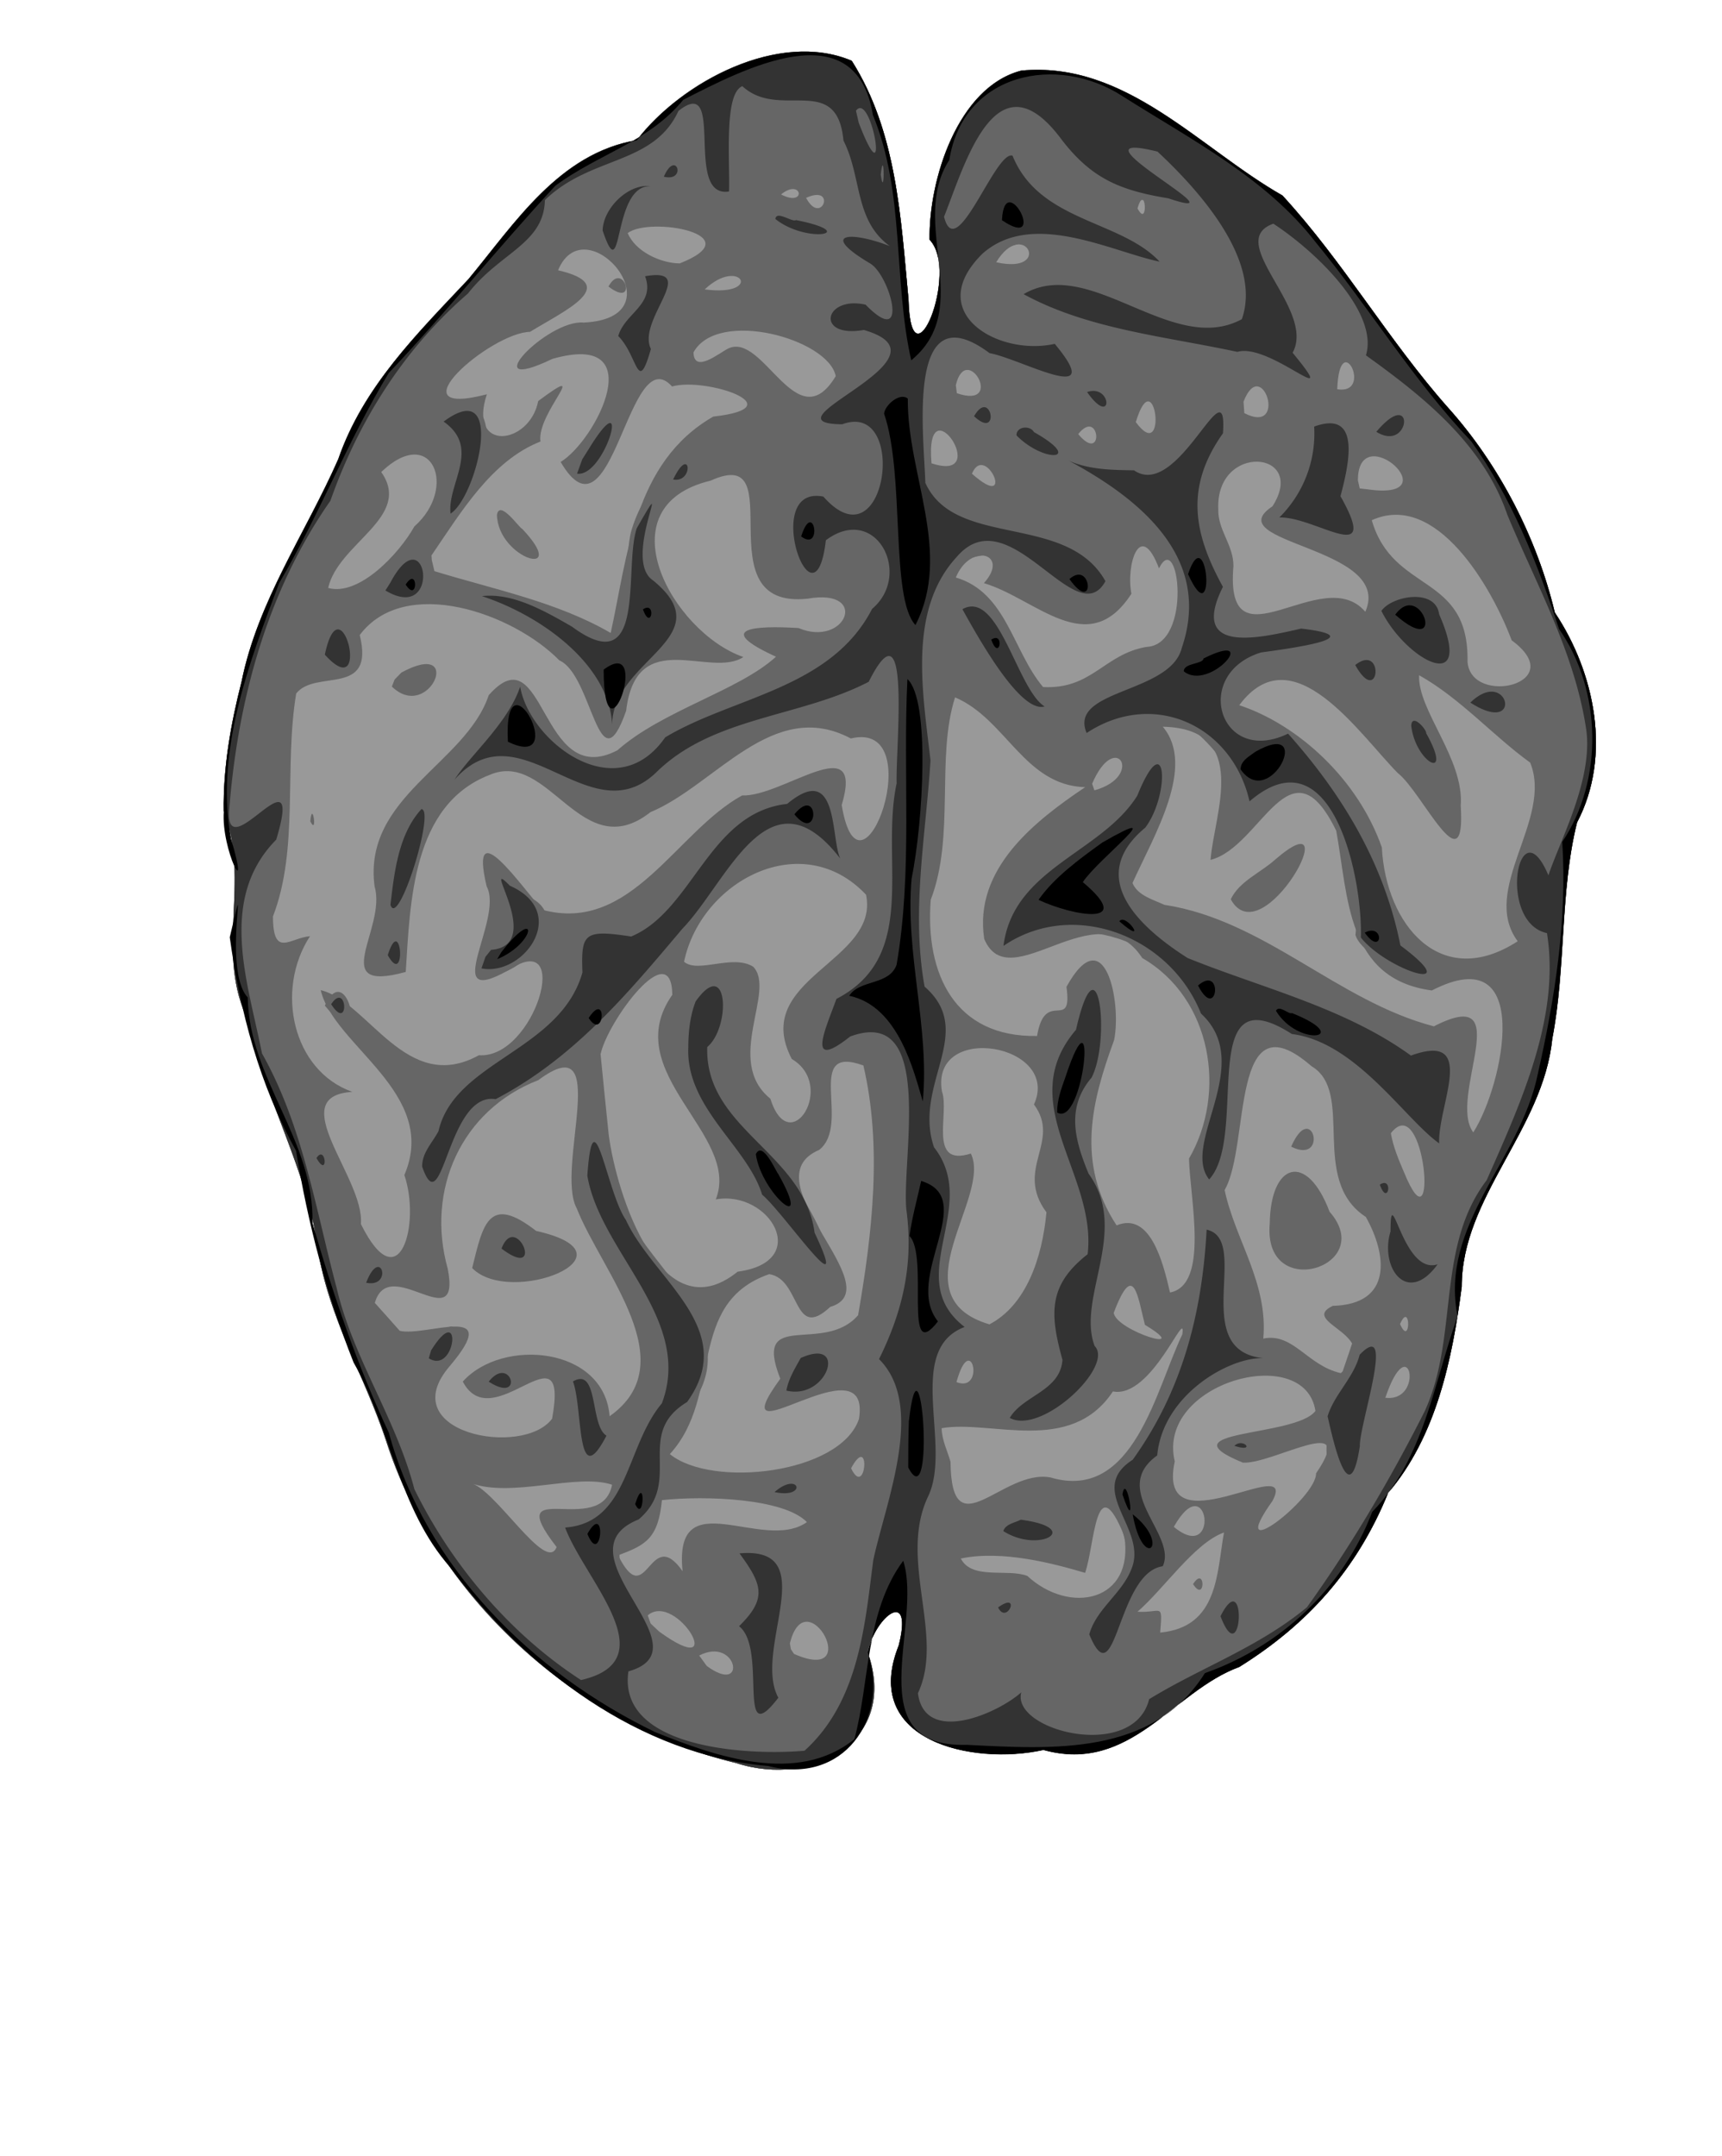
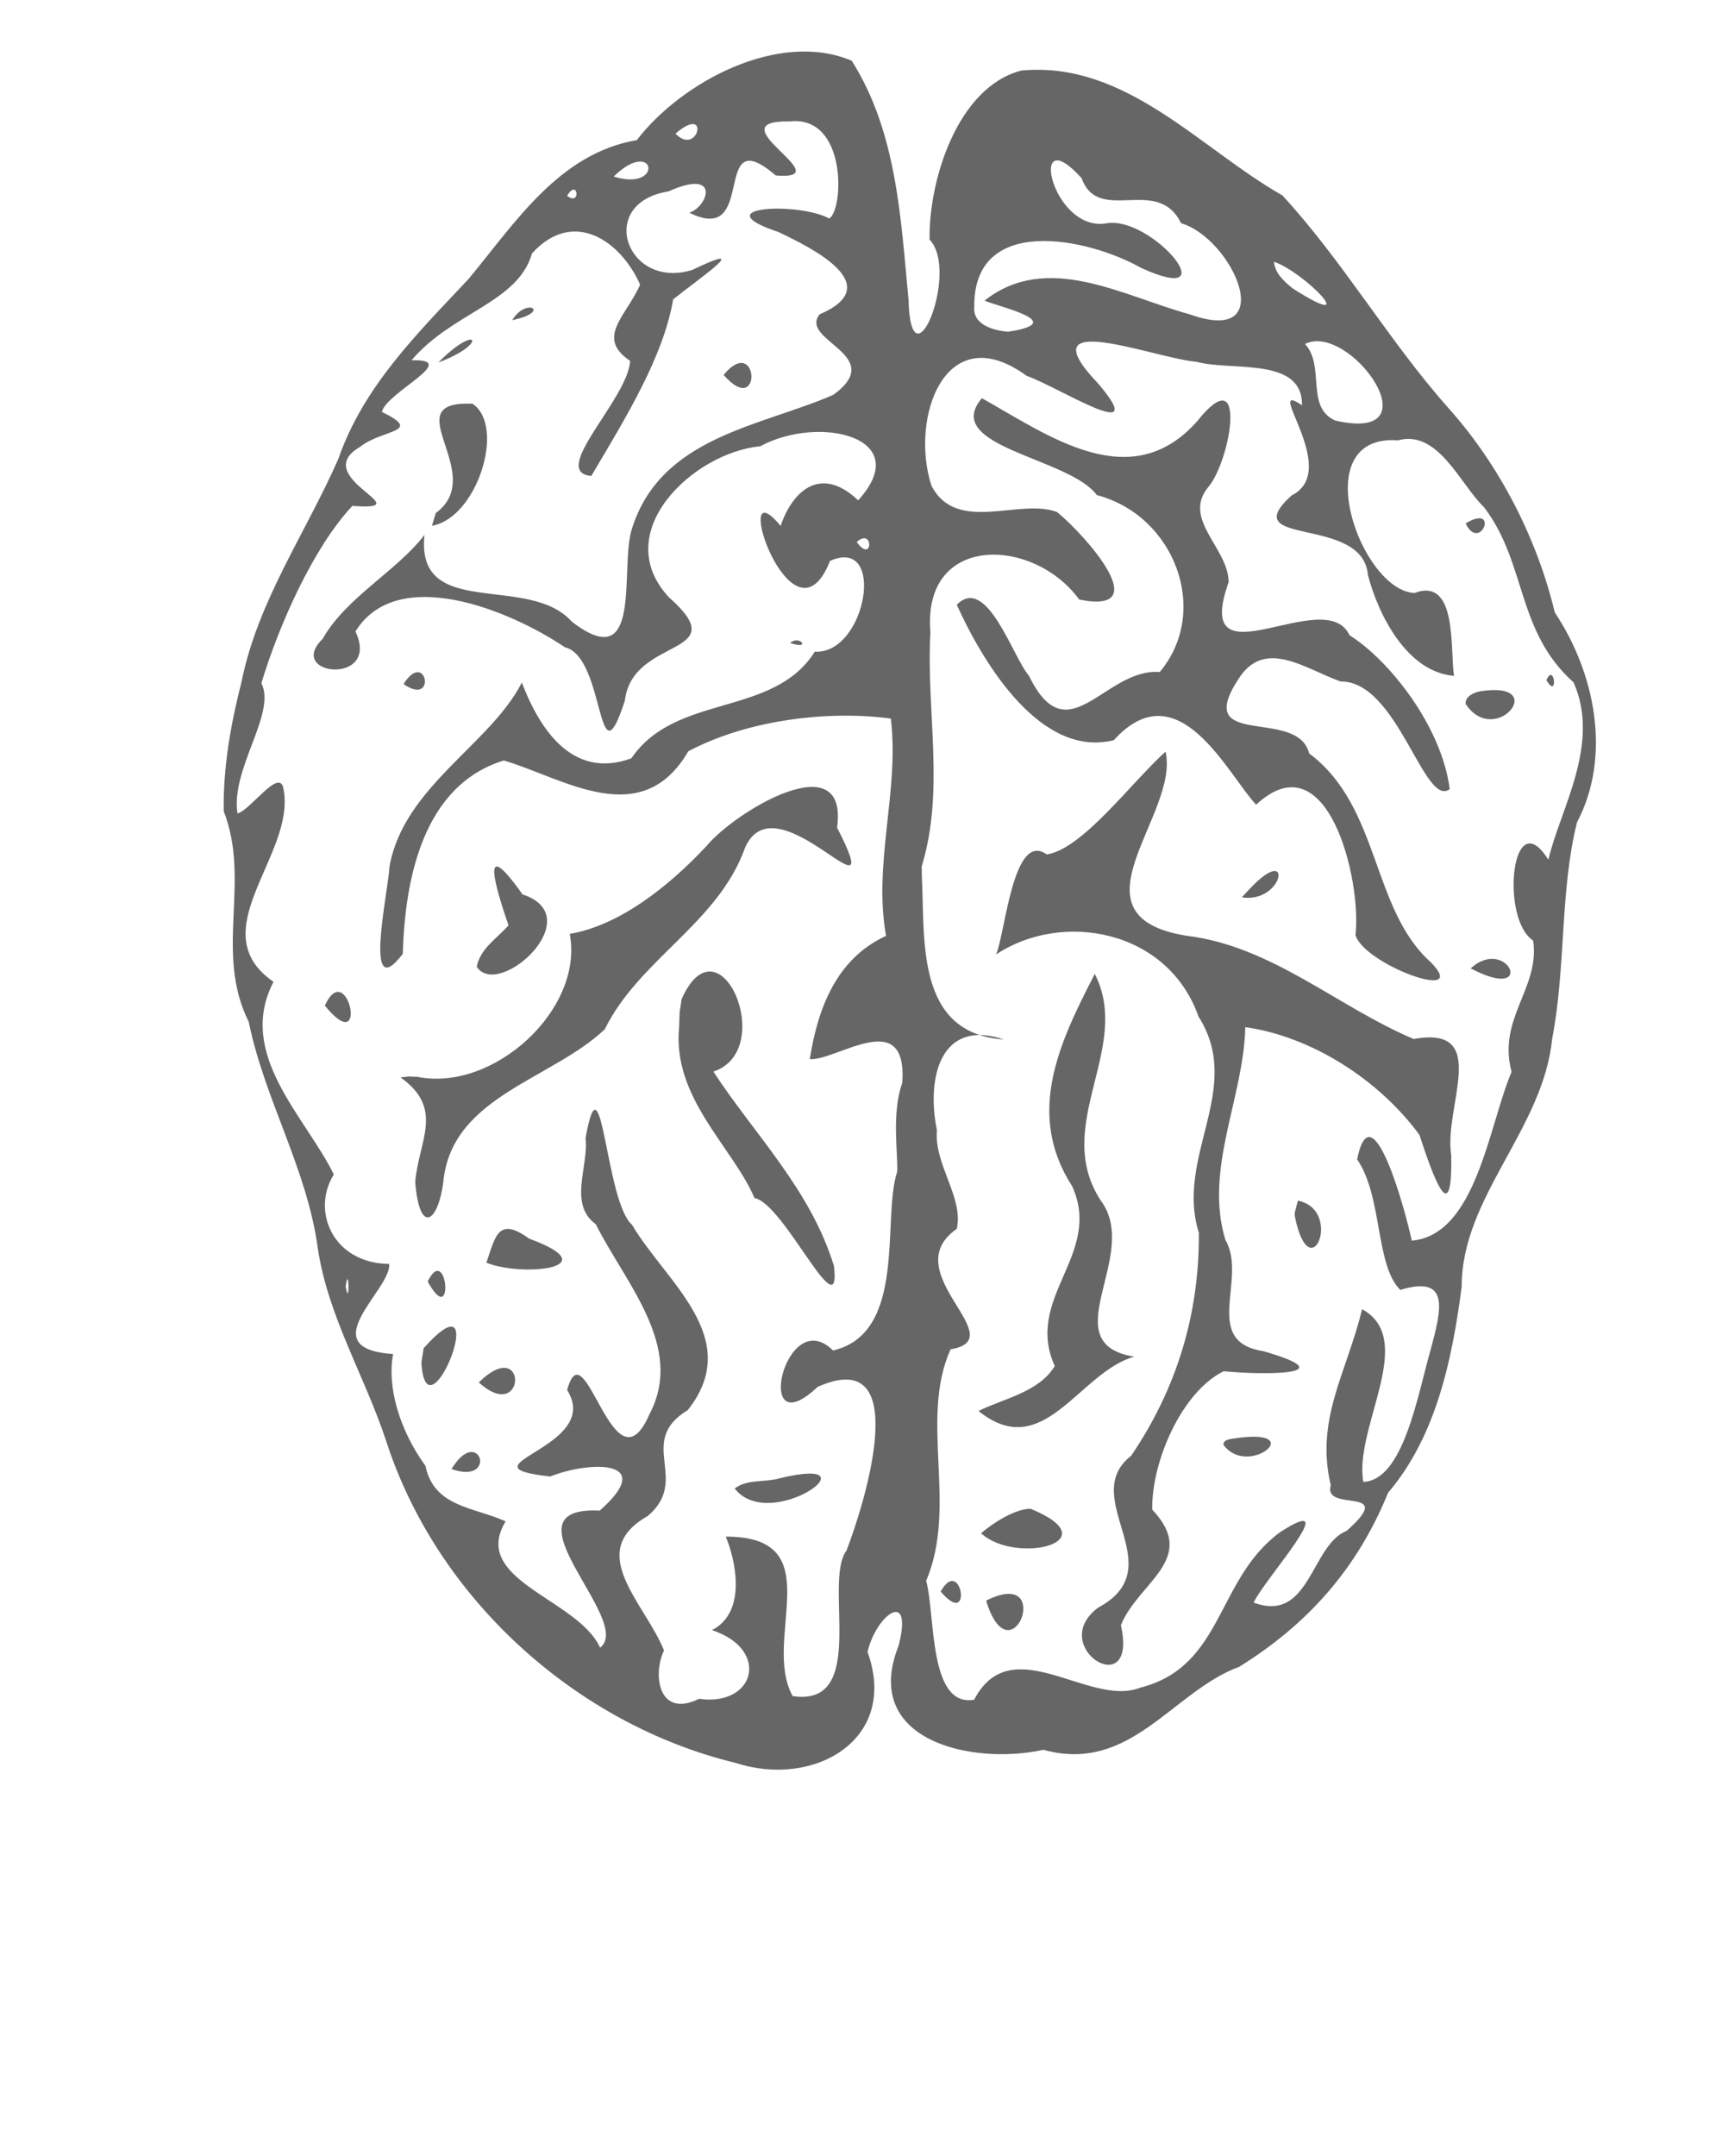
<svg xmlns="http://www.w3.org/2000/svg" viewBox="0 0 271.75 340.13" version="1.0">
-   <path d="M35.306 127.98c4.337 11.11-1.538 22.26 3.948 33.22 2.501 12.31 9.241 23.23 10.913 35.83 1.638 10.73 7.382 20.02 10.791 30.34 8.001 24.77 29.981 44.69 55.212 50.76 12.29 3.98 25.73-3.69 20.74-17.52 1.3-5.81 7.24-10.22 4.91-1.02-6.03 15.1 11.7 18.92 22.84 16.45 13.79 3.82 20.37-9.23 30.9-13.09 10.72-6.67 18.57-15.35 23.49-27.45 7.63-8.96 10.13-21.14 11.62-32.51-.03-14.15 12.85-24.81 14.28-39.13 2.18-11.23 1.2-23.25 3.92-34.14 5.51-10.48 2.83-23.61-3.51-33.104-2.8-11.685-8.72-23.264-16.85-32.319-9.4-10.604-16.51-23.021-26.13-33.467-13.06-7.418-24.73-21.259-41.21-19.698-10.02 2.586-14.63 17.233-14.47 26.666 4.82 5.069-2.96 23.949-3.33 9.449-1.22-12.847-1.85-26.444-8.96-37.666-11.47-4.865-26.86 3.312-33.91 12.522-12.255 2.085-19.177 13.011-26.574 21.93-8.07 8.589-16.568 16.916-20.538 28.376C48.26 84.083 40.689 94.786 38.12 107.54c-1.706 6.67-2.923 13.53-2.814 20.44z" fill="#999" />
-   <path d="M35.306 127.98c4.337 11.11-1.538 22.26 3.948 33.22 2.501 12.31 9.241 23.23 10.913 35.83 1.638 10.73 7.382 20.02 10.791 30.34 8.001 24.77 29.981 44.69 55.212 50.76 12.29 3.98 25.73-3.69 20.74-17.52 1.3-5.81 7.24-10.22 4.91-1.02-6.03 15.1 11.7 18.92 22.84 16.45 13.79 3.82 20.37-9.23 30.9-13.09 10.72-6.67 18.57-15.35 23.49-27.45 7.63-8.96 10.13-21.14 11.62-32.51-.03-14.15 12.85-24.81 14.28-39.13 2.18-11.23 1.2-23.25 3.92-34.14 5.51-10.48 2.83-23.61-3.51-33.104-2.8-11.685-8.72-23.264-16.85-32.319-9.4-10.604-16.51-23.021-26.13-33.467-13.06-7.418-24.73-21.259-41.21-19.698-10.02 2.586-14.63 17.233-14.47 26.666 4.82 5.069-2.96 23.949-3.33 9.449-1.22-12.847-1.85-26.444-8.96-37.666-11.47-4.865-26.86 3.312-33.91 12.522-12.255 2.085-19.177 13.011-26.574 21.93-8.07 8.589-16.568 16.916-20.538 28.376C48.26 84.083 40.689 94.786 38.12 107.54c-1.706 6.67-2.923 13.53-2.814 20.44zm7.767 16.6c4.139-10.74 1.724-23.45 3.669-35.17 3.044-3.92 12.469.65 10.029-9.23 7.13-9.504 24.227-3.428 31.502 4 5.268 2.3 6.158 20.42 10.537 7.96 1.61-13.571 13.3-5.03 18.5-8.49-11.2-3.882-22.233-23.754-5.16-27.827 13.17-5.972-1.44 20.412 15.3 18.622 9.84-1.722 6.08 7.795-1.45 4.632-6.96-.414-13.42.008-3.54 4.523-5.84 5.35-17.92 8.47-25.02 14.76-12.303 6.46-11.345-18.827-20.311-8.69-3.644 10.87-19.9 15.97-18.014 30.18 1.953 6.62-7.646 16.94 4.917 13.48.707-10.94.99-26.35 13.224-31.08 9.397-4.09 14.483 14.45 25.384 5.88 10.26-4.26 19.32-18.18 31.63-11.63 12.73-3.08 1.53 28.43-1.44 10.51 3.66-12.3-9.27-1.27-15.72-1.52-10.41 5.7-17.478 21.84-31.512 18.04-3.185-3.5-11.667-15.86-8.8-3.7 2.786 5.17-7.689 19.49 3.416 13.24 10.326-6.94 4.187 14.01-4.638 13.4-11.429 6.32-17.397-8.4-24.96-10.27 2.015 8.81 18.731 16.25 13.196 29.17 2.596 7.61-.752 20.06-6.86 7.73.623-7.26-12.353-20.18-1.348-20.85-9.448-3.33-12.218-16.06-6.681-24.56-3.21.28-5.816 3.5-5.85-3.11zm5.9-15.01c1.183 2.42.307-3.61 0 0zm2.813-36.819c1.627-7.136 13.368-11.174 8.377-18.286 7.989-7.66 12.167 2.457 5.231 8.585-2.404 4.302-8.75 11.068-13.608 9.701zm7.368 112.79c2.226-7.89 13.683 5.78 11.504-5.39-3.489-12.43 2.152-25.05 14.292-29.75 11.792-8.79 2.645 13.94 6.058 20.21 4.043 10.2 17.072 24.42 5.196 32.81-.853-10.99-16.94-12.42-23.169-5.47 4.72 9.06 16.873-9.54 14.093 5.86-4.616 6.19-25.195 2.24-16.162-8.29 8.681-10.22-3.786-4.58-7.884-5.58-1.294-1.48-2.616-2.93-3.928-4.4zm2.689-97.23c5.922 5.75 11.542-7.67 1.502-2.21l-1.07 1.1-.432 1.11zm6.248-20.687c4.716-6.901 9.493-14.943 17.199-17.97-.652-4.499 8.381-12.875-.354-6.389-1.346 6.965-11.159 8.137-8.104-1.063-15.1 3.938.532-9.717 6.817-9.853 5.458-3.363 14.514-7.374 4.418-9.712 4.358-10.458 19.563 7.488 4.047 8.255-5.704-.578-17.504 11.746-4.929 5.72 15.645-4.452 6.959 12.795 1.291 16.267 8.242 14.064 10.637-19.594 17.584-11.911 5.29-1.515 19.57 3.288 6.5 4.752-12.592 7.229-13.53 22.184-16.188 34.135-8.405-4.896-18.507-6.897-27.816-9.75l-.415-1.759-.05-.722zm6.124 146.33c6.632 2.41 16.754-1.6 22.379.27-1.694 8.6-17.7-1.69-8.755 9.83-1.649 4.31-9.717-9.28-13.624-10.1zm.298-33.91c5.991 6.17 26.897-2.09 10.09-5.86-7.549-5.9-8.401-.94-10.09 5.86zm3.909-118.84c.155 6.994 11.652 10.342 3.983 2.216-.396-.037-3.531-4.675-3.983-2.216zm16.355 85.11c1.1-5.21 11.183-18.86 11.323-9.38-8.664 12.32 10.92 22.01 6.86 32.28 8.49-1.52 15.27 9.84 3.45 11.4-12.11 9.79-19.155-12.32-20.353-21.64-.454-4.21-.852-8.44-1.28-12.66zm1.245-121.11c4.818 3.663 2.356-4.313 0 0zm1.518 200.15c4.38-1.6 6.34-2.68 6.92-8.7 6.76-.73 19.24-.3 22.88 3.47-6.95 4.92-21.09-6.6-19.62 7.74-5.29-7.51-5.61 6.67-10.18-2.51zm1.519-208.58c3.501-2.684 19.711.252 8.211 4.78-3.02-.023-7.01-1.875-8.211-4.78zm3.161 218.06c4.54-3.88 13.07 10.71 1.82 2.57l-1.36-1.28-.46-1.29zm3.49-25.44c8.43-9.22 2.5-23.8 15.68-28.39 5.05.77 3.73 10.67 9.63 5.17 9.88-2.95-12.95-19.98-1.76-24.76 5.17-4.01-2.52-16.78 6.99-13.33 3 12.8 1.4 26.52-.83 39.4-5.49 6.33-16.7-1.2-12.28 10.02-10.18 13.99 14.56-6.66 12.41 6.37-2.96 8.64-23.21 10.93-29.84 5.52zm2.24-77.67c2.66-12.72 18.6-21.29 28.72-10.58 2.21 10.6-18.33 13.21-11.72 25.92 7.11 4.17-.33 15.97-3.38 6.26-7.36-5.95.98-17.04-2.71-20.82-3.24-2.03-8.7 1.11-10.91-.78zm1.49-96.135c3.83-6.942 21.28-2.119 22.45 3.746-6.11 10.174-11.37-6.953-16.93-4.372-1.46.705-5.44 4.062-5.52.626zm.9 205.58c6.06-3.11 7.67 6.43 1.19 1.64l-1.19-1.64zm.87-215.51c5.64-5.334 9.37 1.205 0 0zm12.05-14.986c3.36-2.712 4.07 2.134 0 0zm1.39 228.59c2.55-10.37 11.87 6.61.65 1.65l-.49-.74-.16-.91zm2.56-228.05c4.92-2.22 2.44 4.596 0 0zm7.1 200.42c3.17-5.86 2.37 4.97 0 0zm12.57-89.69c3.86-10 .81-22.5 3.84-31.93 8.04 3.41 10.93 13.9 20.53 14.17-7.93 5.33-17.62 12.87-15.93 23.93 3.99 9.54 17.78-7.97 24.94 3.02 10.97 6.33 13.4 21.25 7.38 31.64.13 6.25 3.24 19.93-3 21.13-1.11-4.83-3.13-12.78-8.43-10.59-6.44-9.81-3.92-19.64-.4-29.2 1.24-5.91-1.45-19.37-7.51-8.44 1 7.28-3.37.11-4.64 7.76-12.97.23-17.68-9.77-16.78-21.49zm.12-68.855c-1.13-13.091 9.81 3.257 0 0zm1.6 152.22c7.76-1.36 20.34 4.3 27.03-5.8 6.18 1.19 11.65-13.71 10.95-8.99-4.17 8.67-7.69 26.46-20.8 22.56-7.58-1.42-15.63 11.64-15.78-2.48-.5-1.75-1.37-3.43-1.4-5.29zm.05-53.12c-1.87-11.05 18.86-7.51 14.52 2.05 4.36 5.87-3.11 10.15 1.97 17.01-.67 7.27-3.24 14.68-9 17.68-14.74-4.4.43-20.07-2.93-26.95-6.84 2.2-3.32-6.41-4.56-9.79zm2.19-81.082c2.31-5.617 8.6-3.747 4.43.888 8.22 2.429 16.44 12.264 23.28 1.67-.9-4.453 1.35-11.916 4.35-3.998 3.12-6.407 5.37 12.082-1.99 12.392-6.69 1.15-8.56 6.72-16.3 6.33-4.8-5.68-5.76-14.921-13.77-17.282zm0-30.346c1.68-7.048 7.87 3.916.16 1.273l-.16-1.273zm.1 157.28c2.32-8.45 4.63 1.8 0 0zm.69 27.83c6.57-1.39 14.79.83 19.61 2.26 1.54-4.42 1.66-16.96 6.19-5.81 1.62 10.37-8.63 12.47-15.31 6.29-3.12-1.2-8.76.67-10.49-2.74zm1.75-171.14c2.17-5.137 7.1 6.293 0 0zm3.83-33.358c4.41-7.249 9.05 2.024 0 0zm12.94 27.11c3.45-4.31 4.13 4.907 0 0zm2.2 55.16c3.7-8.69 8.35-1.17.36 1.04l-.36-1.04zm3.41 83.47c3.15-8.34 3.76-2.67 4.92 1.89 7.9 4.75-4.54.96-4.92-1.89zm2.96-67.81c3.41-7.56 10.05-18.41 4.78-24.66 14 .32 8.04 13.92 7.54 21.01 8.01-2.02 12.54-19.51 19.83-4.6 1.93 10.43 1.56 23.39 15.09 25.2 16.24-8.36 11.3 14.95 6.54 22.39-4.12-5.49 7.19-23.62-6.22-16.73-15.2-3.97-26.68-16.75-42.53-19.17-1.77-.83-4.18-1.43-5.03-3.44zm.52-72.712c3.05-10.053 5.14 6.965 0 0zm.27 187.67c4.21-3.64 9-10.85 13.65-12.5-1.16 6.35-.84 14.93-10.07 15.79.4-4.91.22-3.05-3.58-3.29zm0-221.38c1.28-4.413 1.79 3.361 0 0zm5.73 207.99c5.52-9.76 7.35 6.08 0 0zm.15-10.33c-2.98-12.41 20.54-18.86 22.2-7.95-3.15 4.16-24.2 2.93-11.45 8.15 4.72.29 18.25-8.14 11.55 1.69.09 3.94-14.63 15.22-6.88 4.35 4.21-7.9-18.49 8.04-15.42-6.24zm2.89 19.36c1.98 3.11 1.98-3.1 0 0zm3.98-169.52c-.49-10.6 14.19-9.35 8.55-.506-8.9 5.903 19.21 6.322 14.65 16.637-6.8-7.965-22.25 9.64-20.81-7.22.02-3.279-2.48-5.701-2.39-8.911zm1 107.36c4.1-7.11.74-30.84 13.71-19.54 6.94 4.12-.42 17.9 8.57 23.78 3.3 5.83 4.36 13.78-5.22 14.03-5.59 2.71 8.62 4.58 1.27 10.61-5.31-1.2-7.48-6.42-12.23-5.45.79-8.74-4.42-15.53-6.1-23.43zm.97-45.87c5 9.12 18.9-16.55 6.99-6.25-2.24 2.03-5.67 3.42-6.99 6.25zm1.34-30.62c8.44-11.345 18.92 4.55 25.04 10.73 3.79 2.91 10.74 18.28 9.91 5.11.55-7.39-6.82-15.03-6.57-20.57 6.5 3.64 11.72 9.6 17.53 13.79 3.65 8.92-8 20.03-1.97 28.18-12.15 7.88-20.81-2.6-21.44-14.8-3.75-10.71-13.13-19.33-22.5-22.44zm.67-47.874c2.91-7.577 7.11 5.378.13 1.801l-.13-1.801zm4.14 129.64c-1.12 12.52 17.07 6.83 9.44-1.86-3.57-9.49-9.31-7.78-9.44 1.86zm3.38-12.12c5.98 2.95 3.34-7.63 0 0zm7.27-119.49c.36-10.02 5.83.95 0 0zm3.26 14.363c.02-10.072 14.91 3.388 1.47 1.419l-1.18-.132-.29-1.287zm2.19 6.298c10.2-4.615 18.94 10.576 22.08 18.949 9.36 6.88-6.43 10.49-6.97 3.39.27-14.062-11.74-10.676-15.11-22.339zm2.14 138.44c3.84-11.35 6.26.78 0 0zm.87-41.73c5.5-7.09 7.56 19.58 2.09 6.18-.86-2-1.71-4.02-2.09-6.18zm1.45 30.1c1.71-3.88 1.71 3.88 0 0z" fill="#666" />
  <path d="M35.306 127.98c4.337 11.11-1.538 22.26 3.948 33.22 2.501 12.31 9.241 23.23 10.913 35.83 1.638 10.73 7.382 20.02 10.791 30.34 8.001 24.77 29.981 44.69 55.212 50.76 12.29 3.98 25.73-3.69 20.74-17.52 1.3-5.81 7.24-10.22 4.91-1.02-6.03 15.1 11.7 18.92 22.84 16.45 13.79 3.82 20.37-9.23 30.9-13.09 10.72-6.67 18.57-15.35 23.49-27.45 7.63-8.96 10.13-21.14 11.62-32.51-.03-14.15 12.85-24.81 14.28-39.13 2.18-11.23 1.2-23.25 3.92-34.14 5.51-10.48 2.83-23.61-3.51-33.104-2.8-11.685-8.72-23.264-16.85-32.319-9.4-10.604-16.51-23.021-26.13-33.467-13.06-7.418-24.73-21.259-41.21-19.698-10.02 2.586-14.63 17.233-14.47 26.666 4.82 5.069-2.96 23.949-3.33 9.449-1.22-12.847-1.85-26.444-8.96-37.666-11.47-4.865-26.86 3.312-33.91 12.522-12.255 2.085-19.177 13.011-26.574 21.93-8.07 8.589-16.568 16.916-20.538 28.376C48.26 84.083 40.689 94.786 38.12 107.54c-1.706 6.67-2.923 13.53-2.814 20.44zm2.166.34c-1.09-7.07 6.192-15.78 3.776-20.54 2.806-9.341 8.296-21.523 14.359-27.974 11.292.857-7.08-4.457 1.208-9.309 3.584-2.834 10.114-2.257 3.447-5.519.684-3.065 12.616-8.376 4.685-8.142 6.396-7.58 16.8-9.067 19.009-16.86 6.545-7.206 14.02-1.948 17.064 4.933-2.232 5.039-7.063 8.336-1.578 12.024-.356 6.055-12.871 17.563-6.13 18.152 5.524-9.317 11.388-18.849 12.918-27.858 3.6-2.918 13.34-9.578 2.99-4.635-10.359 3.184-15.195-10.584-3.73-12.394 8.3-3.73 6.27 2.429 3.28 3.356 10.97 5.441 3.23-14.827 13.65-5.874 10.62.864-9.92-8.733 2.19-8.528 9.08-1.013 8.56 13.862 6.26 15.321-4.86-2.666-20.04-1.883-7.98 2.147 5.27 2.516 17.18 8.367 6.45 12.973-3.3 4.174 10.81 6.387 2.18 12.688-11.47 5.015-27.15 6.547-31.768 21.05-2.047 6.057 1.888 23.539-9.531 14.722-6.803-7.655-24.679-.106-23.228-13.676-4.266 5.624-12.398 9.88-16.081 16.413-5.963 5.84 9.231 7.42 5.182-1.173 6.601-10.659 24.384-3.36 33.054 2.493 6.457 1.55 4.975 22.26 9.465 8.4 1.214-10.24 17.607-6.84 6.947-16.29-9.519-10.232 3.82-22.809 14.42-23.824 9.24-5.001 24.54-1.474 15.45 8.535-6.17-5.831-10.53-1.062-12.24 4.032-8.34-10.073 1.82 20.627 7.8 5.52 8.94-3.978 5.72 14.767-2.41 14.327-6.56 10.4-21.93 6.5-28.944 16.82-9.711 3.55-14.785-5.41-17.287-11.95-4.953 9.74-18.606 16.41-20.874 28.97-.234 4.2-4.241 22.09 2.089 13.83.33-11.66 3.119-26.57 15.944-30.51 9.4 2.76 21.692 11.3 29.112-1.45 9.84-5.2 22.72-6.42 31.96-5.16 1.39 11.28-2.82 22.87-.75 34.28-7.86 3.61-10.78 11.46-12.04 19.45 4.3.26 15.44-8.47 14.6 3.73-1.75 4.87-.63 11.4-.81 14.04-2.44 7.37 1.64 25.44-10.12 28.19-7.58-7.57-12.8 15.53-2.43 5.74 15.29-6.82 7.41 18.45 4.55 25.83-3.73 4.99 3.54 24.75-8.49 22.95-4.98-8.99 6.21-25.2-10.56-25.16 1.48 3.48 3.46 11.88-2.17 14.75 9.28 3.07 6.78 12.11-2.05 10.84-6.4 3.15-7.36-3.84-5.52-7.63-3.03-7.51-12.587-15.54-2.56-21.22 6.8-5.77-1.92-11.71 6.31-16.7 8.97-11.37-3.48-20.2-8.813-29.25-4.195-3.61-4.742-27.96-7.323-13.66.517 4.5-2.756 10.41 1.629 13.6 4.571 9.18 14.057 19.27 8.507 29.86-5.711 13.27-10.222-14.1-13.041-3.71 5.804 9.2-17.809 11.95-2.656 13.64 5.838-2.39 17.127-2.89 7.801 5.38-16.014-.8 5.556 17.44.056 21.62-3.488-7.72-20.55-10.58-14.909-19.93-5.069-2.28-11.298-2.23-12.651-8.75-4.197-5.78-6.072-12.62-5.101-17.64-13.037-.89-.229-10.18-.62-14.21-8.946-.12-12.327-8.41-8.737-14.12-4.527-9.19-15.438-18.98-9.52-30.39-11.564-7.99 3.494-19.95 1.598-30.3-.485-3.83-5.29 3.33-7.288 3.73zm13.791 30.32c7.06 8.66 3.583-7.79 0 0zm3.286 44.27c.546-3.86.647 3.85 0 0zm8.663-32.94c6.967 4.95 2.859 9.98 2.315 16.48.673 8.69 3.8 6.32 4.506-.65 1.71-12.91 17.129-15.58 25.41-23.43 5.427-11.05 17.897-16.72 22.137-28.65 4.98-11.28 23.02 13.48 14.52-3.16 1.84-13.36-16.08-2.56-20.58 2.88-5.99 6.43-13.839 12.59-21.605 13.88 2.266 11.87-11.965 24.98-24.043 22.56l-1.384-.06-1.276.15zm.473-62.06c5.304 3.7 3.608-5.66 0 0zm2.813 107.04c.794 13.06 11.749-14.99.362-2.27l-.362 2.27zm.995-12.79c4.27 7.8 3.103-6.3 0 0zm.673-119.22c7.123-1.217 11.676-15.685 6.419-19.24-12.602-.589 2.607 11.028-5.812 17.243l-.607 1.997zm1.02-25.765c7.899-2.912 6.317-6.38 0 0zm2.066 174.58c7.476 2.59 4.38-7.19 0 0zm3.983-79.24c3.43 5.25 17.927-7.9 7.22-11.42-7.29-10.31-3.818.12-2.209 4.89-1.803 2.05-4.481 3.67-5.011 6.53zm.324 65.57c7.5 6.78 7.778-7.64 0 0zm1.195-18.89c5.618 2.3 19.452.86 6.736-3.8-4.883-3.54-5.292-.36-6.736 3.8zm4.082-148.69c6.303-1.301 2.231-3.717 0 0zm8.663-19.616c1.71-2.892 2.223 1.754 0 0zm7.344-3.037c6.577-6.404 8.037 2.487 0 0zm9.757-6.771c5.57-4.803 3.57 3.738 0 0zm.57 140.95c-1.09 11.23 8.49 18.93 11.9 26.98 4.61.74 13.73 21.14 12.54 10.71-3.73-12.12-12.51-20.69-19.03-30.67 10.2-3.35.96-24.82-5.01-11.44l-.31 2.03-.09 2.39zm7.02-102.89c6.15 7.017 5.56-6.648 0 0zm1.75 175.68c5.62 7.23 22.88-5.4 7.17-1.63-2.31.71-5.17.09-7.17 1.63zm8.76-133.38c3.48 1.15 1.42-1.36 0 0zm10.5-15.933c2.7-2.412 2.57 3.55 0 0zm10.26 51.153c3.69-12.13.67-24.45 1.37-36.936-1.31-15.628 16.28-15.048 23.49-5.138 12.24 2.457.91-10.18-3.48-13.795-5.91-2.291-15.87 3.509-19.85-4.177-3.45-10.697 2.2-26.697 15.04-17.314 4.74 1.591 20 11.404 11.19 1.114-11.44-12.016 9.17-3.847 15.56-3.348 5.57 1.544 16.79-.86 16.69 6.856-6.36-4.24 6.32 10.297-1.64 14.236-9.13 8.287 11.3 2.976 12.05 12.586 1.62 6.169 6.11 15.266 13.58 15.876-.65-4.1.6-15.647-6.23-13.073-8.51-.349-17.38-25.149-2.6-24.083 6.34-1.74 9.83 6.98 13.58 10.566 6.76 8.888 5.04 19.51 14.11 27.61 4.36 9.77-2.17 20.13-3.97 27.99-5.8-9.29-7.64 9.33-2.4 12.75 1.1 7.53-5.66 12.21-3.41 20.71-3.62 8.55-5.58 25.74-15.75 26.63-.92-4.44-6.3-24.29-8.62-12.82 4.03 5.82 2.85 16.69 6.81 20.59 7.99-2.43 6.44 3.21 4.81 9.37-2.04 7.02-4.29 20.72-10.65 20.91-1.49-8.59 8.57-22.44-.19-27.24-2.39 9.97-7.43 17.36-4.94 27.77-1.3 4.48 10.71-.1 2.5 7.21-5.64 2.2-5.76 14.62-14.67 11.31 1.69-3.7 14.5-17.73 4.23-11.15-10.18 7.39-8.9 21.23-22.15 24.58-8.06 3.16-20.29-9.36-26.19 1.89-7.24 1.26-6.1-13.47-7.57-18.76 5.01-11.78-1.12-25.49 3.85-36.52 10.03-1.66-8.85-12.14.98-19 1.12-4.93-3.62-10.17-3.13-15.53-1.74-8.59.73-17.69 10.55-14.34-13.99-1-12.42-15.63-12.94-26l-.01-1.33zm2.99 114.41c5.16 6.1 3.27-5.85 0 0zm2.54-155.66c4.36 9.596 13.37 24.206 24.78 21.356 10.2-11.24 17.99 5.44 22.46 10.18 11.28-10.51 16.68 11.88 15.68 20.55 1.29 4.64 18.35 10.87 11.88 4.3-9.4-8.4-7.95-24.55-19.19-32.94-1.83-7.38-18.55-.47-11.14-11.77 4.17-6.56 10.66-1.46 16.11.42 9-.1 13.19 20.05 17.21 16.98-1.27-9.96-9.62-20.41-15.81-24.27-3.8-8.273-25.05 8.39-19.08-8.384-.02-5.388-7.46-9.94-3.17-15.048 3.54-4.253 6.22-20.394-1.77-10.357-10.51 11.883-23.51 2.253-34-3.609-6.52 7.689 13.83 9.36 18.14 15.284 12.25 3.21 18.01 18.273 9.93 27.914-8.67-.68-14.5 13.25-20.64.59-2.52-2.86-6.66-16.05-11.39-11.196zm2.76-46.999c-.17-14.636 17.83-10.937 26.29-6.171 14.05 6.444 1.68-8.303-5.45-7.008-8.67 1.449-12.52-16.725-3.89-7.109 2.67 7.394 11.96-.554 15.68 7.084 8.23 2.441 15.72 19.523 1.35 14.372-10.49-2.853-22.46-9.987-32.36-2.15 2.71 1.1 13.33 3.442 3.72 4.9-2.18-.169-5.6-1.039-5.34-3.918zm.67 174.18c10.27 8.28 15.79-6.06 24.56-8.57-13.04-2.14 1.2-16.05-5.28-24.64-7.76-11.94 5.04-24.02-.93-35.74-5.62 10.88-10.95 22.04-3.56 33.51 4.86 10.8-7.64 17.5-2.76 28.35-2.47 4.11-7.98 5.09-12.03 7.09zm.4 19.29c5.55 5.05 20.5 1.33 7.8-3.87-2.45.03-5.85 2.2-7.8 3.87zm.8 10.63c3.94 12.82 10.98-5.54 0 0zm1.57-101.94c10.45-6.93 27.11-3.94 31.95 9.8 7.24 11.38-3.73 22.05.05 34.09.1 12.79-3.48 24.6-10.68 35.19-8.53 6.68 6.78 17.56-5.24 23.98-8.21 6.23 6.42 15.19 3.62 2.76 2.68-6.75 12.34-10.42 4.95-18.23-.18-7.28 4.51-18.5 11.26-21.84 6.5.63 19.39.62 6.26-3.17-9.86-1.52-2.42-11.49-5.98-17.55-3.39-11.16 2.88-22.34 3.14-33.56 10.42 1.45 21.14 8.32 27.48 16.99 2.18 6.64 5.24 15.26 5.02 3.19-1.23-7.61 6.35-20.53-5.93-18.31-12.16-5.16-22.38-14.68-35.9-16.3-19.25-3.16-.97-19.06-3.25-29.04-5.45 4.92-13.12 15.39-18.76 16.22-5.32-3.81-6.52 12.48-7.99 15.78zm35.87 77.34c3.86 5.32 13.47-2.62 2.15-1.05-.62.16-2.07.04-2.15 1.05zm2.91-86.35c6.64 1.02 8.23-8.73 1.32-1.41l-1.32 1.41zm5.08-100.27c4.89 1.671 14.17 11.347 2.99 4.234-1.33-1.06-2.85-2.392-2.99-4.234zm3.26 150.45c2.39 12.08 7.77-.89.51-2.33l-.49 1.86-.02.47zm1.64-137.48c7.04-3.524 20.85 15.776 4.76 12.081-4.75-2.137-1.53-8.537-4.76-12.081zm25.34 56.785c4.68 7.07 13.48-3.79 2.24-1.98-.93.2-2.33.77-2.24 1.98zm0-28.481c2.27 4.736 5.49-3.256 0 0zm.8 70.201c10.55 5.55 5.86-5.3 0 0zm11.95-45.46c1.91 3.19 1.26-2.96 0 0z" fill="#666" />
-   <path d="M35.306 127.98c4.337 11.11-1.538 22.26 3.948 33.22 2.501 12.31 9.241 23.23 10.913 35.83 1.638 10.73 7.382 20.02 10.791 30.34 8.001 24.77 29.981 44.69 55.212 50.76 12.29 3.98 25.73-3.69 20.74-17.52 1.3-5.81 7.24-10.22 4.91-1.02-6.03 15.1 11.7 18.92 22.84 16.45 13.79 3.82 20.37-9.23 30.9-13.09 10.72-6.67 18.57-15.35 23.49-27.45 7.63-8.96 10.13-21.14 11.62-32.51-.03-14.15 12.85-24.81 14.28-39.13 2.18-11.23 1.2-23.25 3.92-34.14 5.51-10.48 2.83-23.61-3.51-33.104-2.8-11.685-8.72-23.264-16.85-32.319-9.4-10.604-16.51-23.021-26.13-33.467-13.06-7.418-24.73-21.259-41.21-19.698-10.02 2.586-14.63 17.233-14.47 26.666 4.82 5.069-2.96 23.949-3.33 9.449-1.22-12.847-1.85-26.444-8.96-37.666-11.47-4.865-26.86 3.312-33.91 12.522-12.255 2.085-19.177 13.011-26.574 21.93-8.07 8.589-16.568 16.916-20.538 28.376C48.26 84.083 40.689 94.786 38.12 107.54c-1.706 6.67-2.923 13.53-2.814 20.44zm.846.02c1.305-17.27 5.953-34.668 15.984-48.991 4.423-12.546 11.605-23.968 21.717-32.71 5.065-6.505 11.959-7.813 12.14-14.734 7.232-7.028 17.117-5.468 21.077-14.068 7.59-5.993.72 13.859 7.98 12.713.15-5.146-.81-15.427 2.1-16.617 5.86 5.439 14.94-2.227 15.96 8.584 2.94 5.818 1.69 12.563 7.31 16.649-6.09-2.376-11.34-2.143-3.05 2.769 3.18 2.003 6.2 13.62-.77 6.472-6.56-1.471-7.99 5.344-.28 3.987 15.3 4.421-16.8 14.743-3.41 14.882 10.52-3.913 7.03 22.766-2.97 11.408-10-1.976-1.39 22.276.39 6.882 7.9-5.883 13.73 5.399 7.3 10.828-6.52 12.656-22 13.856-32.66 20.276-7.79 11.22-21.409.61-22.881-8-1.958 5.79-7.9 10.81-10.355 14.66 10.364-11.69 21.344 8.97 31.846-1.16 8.94-8.79 22.66-8.64 33.51-14.27 6.75-13.451 4.23 10.33 4.41 16.01-2.61 12.26 3.62 27.25-9.5 34.01-1.67 4.64-4.95 11.57 2.16 5.94 13.45-4.99 8.11 19.07 8.87 27.28 1.2 8.81-.69 16.3-4.31 23.61 7.36 7.31 1.13 22.35-.9 31.66-1.31 9.89-2.14 22.25-10.86 30.12-9.17.81-29.538-.42-27.792-12.52 12.852-3.61-11.587-18.69 1.622-23.97 7.1-6.06-.77-13.43 7.64-18.52 8.32-11.52-5.31-19.26-9.656-28.72-3.048-4.38-5.12-20.51-6.088-7.01 1.998 12.09 16.784 22.64 11.764 35.94-5.773 6.86-5.17 18.84-15.269 19.59 3.077 8.25 16.159 20.92 2.509 24.06-11.187-7.25-20.412-18.14-26.302-30.13-2.869-11.09-9.677-20.66-12.258-31.71-3.371-12.64-5.326-25.56-11.789-37.02-2.159-11.07-7.065-24.26 2.25-33.72 4.545-15.12-7.923 4.53-7.439-4.46zm13.791 54.69c1.921 3.42 1.506-2.29 0 0zm1.32-79.41c7.506 8.25 2.562-12.187 0 0zm.996 55.14c2.939 4.58 2.542-3.8 0 0zm5.526 43.94c4.322.88 2.296-6 0 0zm3.037-109.21c9.04 5.42 6.537-12.096.778-1.226l-.778 1.226zm.373 57.531c2.979 5.33 2.173-6.89 0 0zm.424-7.94c1.203 3.93 7.106-14.99 4.89-15.1-3.623 3.94-4.288 9.99-4.89 15.1zm5.003 41.3c3.262 9.4 3.919-11.88 11.596-10.64 12.335-6.47 20.686-16.48 29.462-26.88 7.14-7.38 13.65-25.7 24.93-11.07-1.55-3.19-.2-15.46-8.39-8.63-12.35 1.37-14.84 16.84-24.613 20.92-7.472-1.14-7.917-.49-7.693 5.68-3.524 12.4-20.159 13.95-22.714 25.02-.949 1.82-2.606 3.39-2.578 5.6zm1.046 30.24c4.319 2.68 5.399-9.35.353-1.22l-.353 1.22zm2.34-147.77c5.97 4.187.536 9.828 1.095 14.513 4.121-2.595 8.872-21.932-1.095-14.513zm5.974 86.257c6.56 1.31 14.071-8.79 4.481-13.04-4.925-5.05 5.745 9.43-2.969 10.12l-.882 1.1-.63 1.82zm.075-58.725c9.749 3.222 20.085 11.005 20.544 20.275.125-10.34 17.499-13.73 6.449-22.761-5.028-3.325 3.74-19.222-2.55-8.243-2.141 6.216 1.74 24.374-10.254 15.534-4.159-2.382-9.278-5.37-14.189-4.805zm1.07 123.92c5.687 3.67 3.52-4.43 0 0zm2.017-20.99c7.042 5.31 2.302-6.02 0 0zm11.276 20.96c1.603 4.26.483 17.82 5.288 8.55-2.64-1.6-1.205-10.92-5.288-8.55zm.648-143.21c4.47.639 8.826-15.249 1.826-3.861l-1.01 1.602-.816 2.259zM95.1 36.362c3.319 9.791 1.393-7.305 7.61-6.986-3.547-.463-7.513 3.458-7.61 6.986zm2.465 16.654c3.135 3.112 3.025 9.478 5.155 2.037-2.28-4.6 7.79-12.995-.92-11.473 1.66 4.456-3.219 5.823-4.235 9.436zm7.195-25.143c3.7.9 1.94-4.465 0 0zm1.47 47.771c3.35.595 2.73-5.71 0 0zm2.39 89.591c-.4 9.54 9.34 15.62 11.65 23.23 3.37 2.79 14.39 18.95 8.28 6-1.7-12.67-17.34-16.35-16.94-29.29 3.76-3.16 3.32-14.47-1.84-7.18-.88 2.3-1.14 4.79-1.15 7.24zm8.01 91.31c4.55 3.49-.52 20.07 6.2 11.28-4.13-7.56 7.19-23.94-6.13-22.77 3.58 4.88 4.42 7.1-.07 11.49zm5.6-21.16c5.27 1.12 3.93-3.44 0 0zm.13-200.84c4.99 3.992 13.66 2.246 3.25.172-.55.41-3.08-1.57-3.25-.172zm1.74 184.83c6.53 1.57 9.76-8.53 2.26-5.14-.9 1.63-1.93 3.28-2.26 5.14zm10.98-201.91c2.48-3.317 5.43 14.845.44 1.912l-.44-1.912zm3.91 10.082c.58-4.842.64 4.35 0 0zm5.87 239.56c4.26-9.03-3.1-20.96 1.56-30.94 3.95-8.01-3.75-23.2 5.81-26.83-10.03-7.71 2.59-18.87-4.83-28.34-3.4-9.98 6.78-18.15-1.49-25.35-2.16-11.93.23-24 .93-35.69-1.17-10.5-3.67-23.672 4.18-32.142 8.27-9.596 18.83 12.282 23.43 3.869-6.07-10.849-23.73-5.092-28.42-15.515-.24-7.785-3.1-30.303 10.14-20.459 4.96.895 18.72 8.677 10.28-1.467-8.94 2.012-20.85-4.954-11.38-14.247 7.85-6.942 20.32-.295 27.93 1.281-6.13-6.586-18.99-6.255-23.21-16.72-2.72-.887-8.88 17.325-10.81 9.635 3.27-8.2 8.18-25.93 18.41-12.366 4.85 6.423 9.47 8.216 16.98 9.459 13.01 4.354-17.25-11.2-1.7-7.368 6.71 6.246 16.52 17.257 13.31 26.432-10.98 5.974-23.97-10.143-34.44-3.943 10.17 5.551 22.36 6.651 33.73 9.106 5.17-1.535 16.79 9.959 8.72.135 3.74-6.863-10.89-17.548-3.04-20.361 7.32 4.813 16.61 14.243 14.61 20.769 9.17 6.583 18.5 14.038 22.32 25.167 4.66 11.204 10.66 21.835 12.45 33.905 1.09 7.92-4.27 17.72-5.97 22.97-4.73-11.24-8.15 7.39-.23 9.11 2.12 13.24-4.14 26.81-9.52 38.98-8.05 10.6-4.35 24.69-9.79 36.47-5.34 10.6-11.68 21.32-18.57 30.9-7.76 6.4-16.82 9.53-24.9 14.5-2.45 9.86-21.8 4.98-20.18-1.08-3.81 3.4-15.25 8.34-16.31.13zm7.02-171c2.68 4.829 9.19 16.449 12.97 15.339-4.34-2.69-7.26-18.555-12.97-15.339zm1.84-30.444c4.21 3.938 2.69-4.669 0 0zm3.79 187.92c1.39 2.85 3.72-2.68 0 0zm.82-12.05c5.63 3.62 12.73-.49 2.75-1.79-.87.48-2.37.65-2.75 1.79zm.03-92.31c10.89-7.45 26.23-1.69 31.17 10.67 8.66 7.98-3.23 20.52 1.29 26.17 6.36-6.98-2.24-32.75 13.05-22.94 10.13 1.26 17.84 13.43 23.25 17.25-.28-5.92 6.2-17.71-4.46-13.85-10.48-7.6-23.64-10.68-35.26-15.4-7.55-4.82-16.17-12.67-6.66-20.56 3.99-5.3 3.36-16.45-1.27-5.03-5.66 9.04-19.57 11.43-21.11 23.69zm.99 74.46c5.02 2.74 16.55-8.16 13.39-11.35-2.86-7.68 5.57-18.16-.95-27.18-2.18-5.28-3.58-10.38.47-15.15 3.05-5.85 1.07-22.99-2.46-7.54-9.94 11.63 3.34 22.76 1.84 35.4-6.23 4.87-5.99 9.39-3.97 16.66-.36 4.94-6.2 5.57-8.32 9.16zm1.07-154.99c4.34 4.411 10.8 3.995 2.75-.526-.63-1.132-2.82-.881-2.75.526zm8.24 3.983c11.05 5.93 22.73 15.2 17.84 29.533-1.79 7.26-17.94 6.47-15.02 13.43 10.52-6.94 22.97-1.24 25.71 10.78 12.93-11.12 17.86 11.85 17.57 21.49 4.13 5.19 16.94 9.23 6.24 1.24-2.57-12.9-9.14-23.79-17.73-33.41-10.82 5.21-15.25-9.43-4.26-12.81 4.11-.57 18.01-2.39 6.33-3.767-6.96 1.607-17.64 4.027-12.35-6.585-4.6-8.361-6.06-15.684.01-24.226.76-11.355-7.02 10.708-14.04 5.846-3.46-.054-7.07-.086-10.3-1.521zm2.89-10.829c4.1 5.796 4.03-1.353 0 0zm.35 195.99c4.27 10.27 4.32-9.72 11.59-10.75 2.35-4.97-8.48-12.03-.87-17.48.88-9.59 11.4-15.54 16.76-15.35-11.88-1.18-1.88-18.71-8.96-20.27-.71 13.16-3.84 25.42-11.67 36.3-7.55 4.86 2.54 10.91-.23 17.31-1.52 3.85-5.52 6.23-6.62 10.24zm20.71-2.87c3.47 9.17 4.22-8.34 0 0zm2.19-26.88c3.48 1.14 1.42-1.36 0 0zm7.09-146.45c5.71-.187 16.11 8.1 9.65-3.363 1.51-5.612 3.1-13.605-4.15-10.979a18.631 18.631 0 01-5.5 14.342zm7.62 141.79c1.01 4.49 3.48 15.24 5.09 4.71-.14-3.25 5.8-20.45-.03-14.42-.92 3.63-4.01 6.24-5.06 9.71zm4.36-118.52c3.84 6.89 4.68-3.62 0 0zm3.33-36.789c5.46 3.406 6.2-7.359 0 0zm.55 118.77c1.31 3.62 2.18-1.43 0 0zm.25-90.515c3.89 7.805 14.87 13.685 9.11.523-.56-4.17-7.48-2.897-9.11-.523zm1.44 97.885c-1.74 5.71 2.63 11.8 7.43 5.2-5.55 1.79-7.42-13.65-7.43-5.2zm3.27-79.76c.67 5.86 6.76 9.03 2.36 1.18.1-.56-2.27-3.28-2.36-1.18zm9.33-3.66c8.51 5.48 6.01-5.84 0 0z" fill="#333" />
-   <path d="M35.318 128.02c-.45 6.06 4.319 15.05 1.145 4.33-2.563-13.64 2.798-27.7 7.592-40.371 6.342-10.753 10.834-22.472 17.296-33.144 9.071-9.554 17.335-19.861 26.291-29.534 6.884-5.099 14.658-6.826 20.178-13.55 9.4-4.798 27.21-14.209 29.93 2.384 5.09 12.293 3.18 25.981 6.05 38.709 10.14-8.332-.45-21.611 6.01-31.606 2.18-13.782 17.04-16.787 27.39-10.032 10.7 6.786 22.54 12.822 30.4 22.971 8.46 10.299 15.37 21.759 24.58 31.449 6.45 8.987 10.53 19.475 13.86 29.612 6.77 9.692 7.03 23.832.5 33.582.8 12.35-1.17 24.71-3.88 36.71-2.81 13.57-15.52 23.64-12.64 38.14-3.83 10.71-5.22 22.28-13.47 30.84-4.62 12.15-14.63 21.31-26.4 25.43-8.23 13.1-24.05 12-37.59 11.32-17.31.47-6.84-19.03-10.02-29.04-6 8.07-5.28 19.24-7.71 28.14-8.98 7.27-21.84 2.77-31.46-1.12-19.406-9.39-36.202-25.97-42.003-47.21-5.037-10.74-8.786-21.74-12.056-33.1.296-13.19-10.004-22.66-10.215-35.57-4.175-4.52.473-23.56-2.836-9.5 1.61 11.69 4.682 23.26 10.465 33.69 1.863 11.51 4.795 22.61 9.068 33.38 5.887 10.35 7.073 23.07 15.242 32.31 11.95 15.96 29.815 29.64 50.205 31.36 11.81 3.04 19.18-7.39 15.68-17.95 1.3-5.81 7.25-10.22 4.91-1.02-6.03 15.1 11.7 18.92 22.84 16.45 13.79 3.82 20.37-9.23 30.9-13.09 10.72-6.67 18.57-15.35 23.49-27.45 7.63-8.96 10.13-21.14 11.62-32.51-.03-14.15 12.85-24.81 14.29-39.13 2.18-11.23 1.19-23.25 3.91-34.14 5.51-10.48 2.83-23.61-3.51-33.104-2.8-11.685-8.72-23.264-16.85-32.319-9.39-10.603-16.51-23.021-26.13-33.467-13.06-7.418-24.73-21.259-41.2-19.697-10.03 2.585-14.64 17.232-14.48 26.665 4.82 5.069-2.96 23.949-3.33 9.449-1.22-12.847-1.85-26.444-8.96-37.666-11.47-4.865-26.86 3.312-33.91 12.522-12.253 2.085-19.175 13.011-26.572 21.93-8.07 8.589-16.569 16.916-20.538 28.376-5.128 11.674-12.7 22.377-15.269 35.131-1.706 6.67-2.923 13.53-2.813 20.44zM64.02 92.218c1.982 3.102 1.982-3.101 0 0zm14.438 59.102c6.202-2.58 6.577-8.74.636-1.08l-.636 1.08zm1.693-34.31c10.084 4.93-.781-15.15 0 0zm12.546 124.97c2.262 5.53 3.093-5.46 0 0zm.2-81.38c2.516 3.82 2.972-4.54 0 0zm2.364-54.96c.055 16.32 7.729-5.757 0 0zm4.979 131.63c1.47 3.26 1.64-5.2 0 0zm1.22-141.14c1.31 3.625 2.18-1.432 0 0zm17.82 85.953c.87 6.2 9.24 13.23 3.53 3.11-.27-.2-2.48-5.39-3.53-3.11zm6.08-53.62c3.98 4.85 3.98-4.84 0 0zm1.07-43.834c3.48 2.585 1.96-6.113 0 0zm7.59 72.464c7.85 1.64 10.22 12.09 11.61 16.67 1.1-11.72-2.81-23.28-1.77-35.14 1.82-8.96 2.96-28.16-.66-31.5-.74 15 .85 30.26-1.71 45.09-1.2 3.28-5.83 2.28-7.47 4.88zm5.5-91.831c3.32 9.638.94 29.069 4.95 33.346 5.86-11.457-1.3-23.633-1.21-35.726-1.28-1.043-3.64 1.072-3.74 2.38zm3.81 166.24c4.34 8.34 1.97-23.84.1-7.27-.09 2.42-.11 4.85-.1 7.27zm.2-36.52c3.11 3.21-1.08 20.65 4.49 13.48-5.56-6.95 6.54-19.38-2.65-22.16-.63 2.88-1.45 5.75-1.84 8.68zm12.9-94.07c1.31 3.62 2.17-1.436 0 0zm1.69-66.171c7.47 5.064.4-8.377 0 0zm5.77 107.22c5.5 2.56 15.44 4.31 6.99-2.8 2.47-3.74 14.41-12.76 3.07-6.24-3.52 2.53-7.63 5.53-10.06 9.04zm2.94 33.55c4.27 2.5 6.49-21.27 1.3-5.58-.64 1.79-1.33 3.65-1.3 5.58zm1.94-84.163c4.13 5.82 3.59-3.146 0 0zm7.87 53.993c4.77 4.18 1.01-1.47 0 0zm.5 90.42c2.44 7.28.62-4.01 0 0zm1.61 3.13c1.6 9.11 6.15 4.85 0 0zm8.07-132.98c4.12 3.31 12.42-6.658 3.12-2.04-.09.94-3.15.68-3.12 2.04zm.67-15.335c4.55 10.045 3.06-9.126 0 0zm1.57 64.895c3.09 6 4.05-3.48 0 0zm6.72-34.1c4.61 6.7 11.83-8.17 2.34-2.78-.91.7-2.35 1.4-2.34 2.78zm5.58 38.09c3.54 5.85 12.47 4.33 2.53.36-.52.27-2.02-1.37-2.53-.36zm14.01-12.33c2.82 3.98 3.19-1.65 0 0zm4.81-50.157c8.23 7.227 4.13-5.65 0 0z" />
</svg>